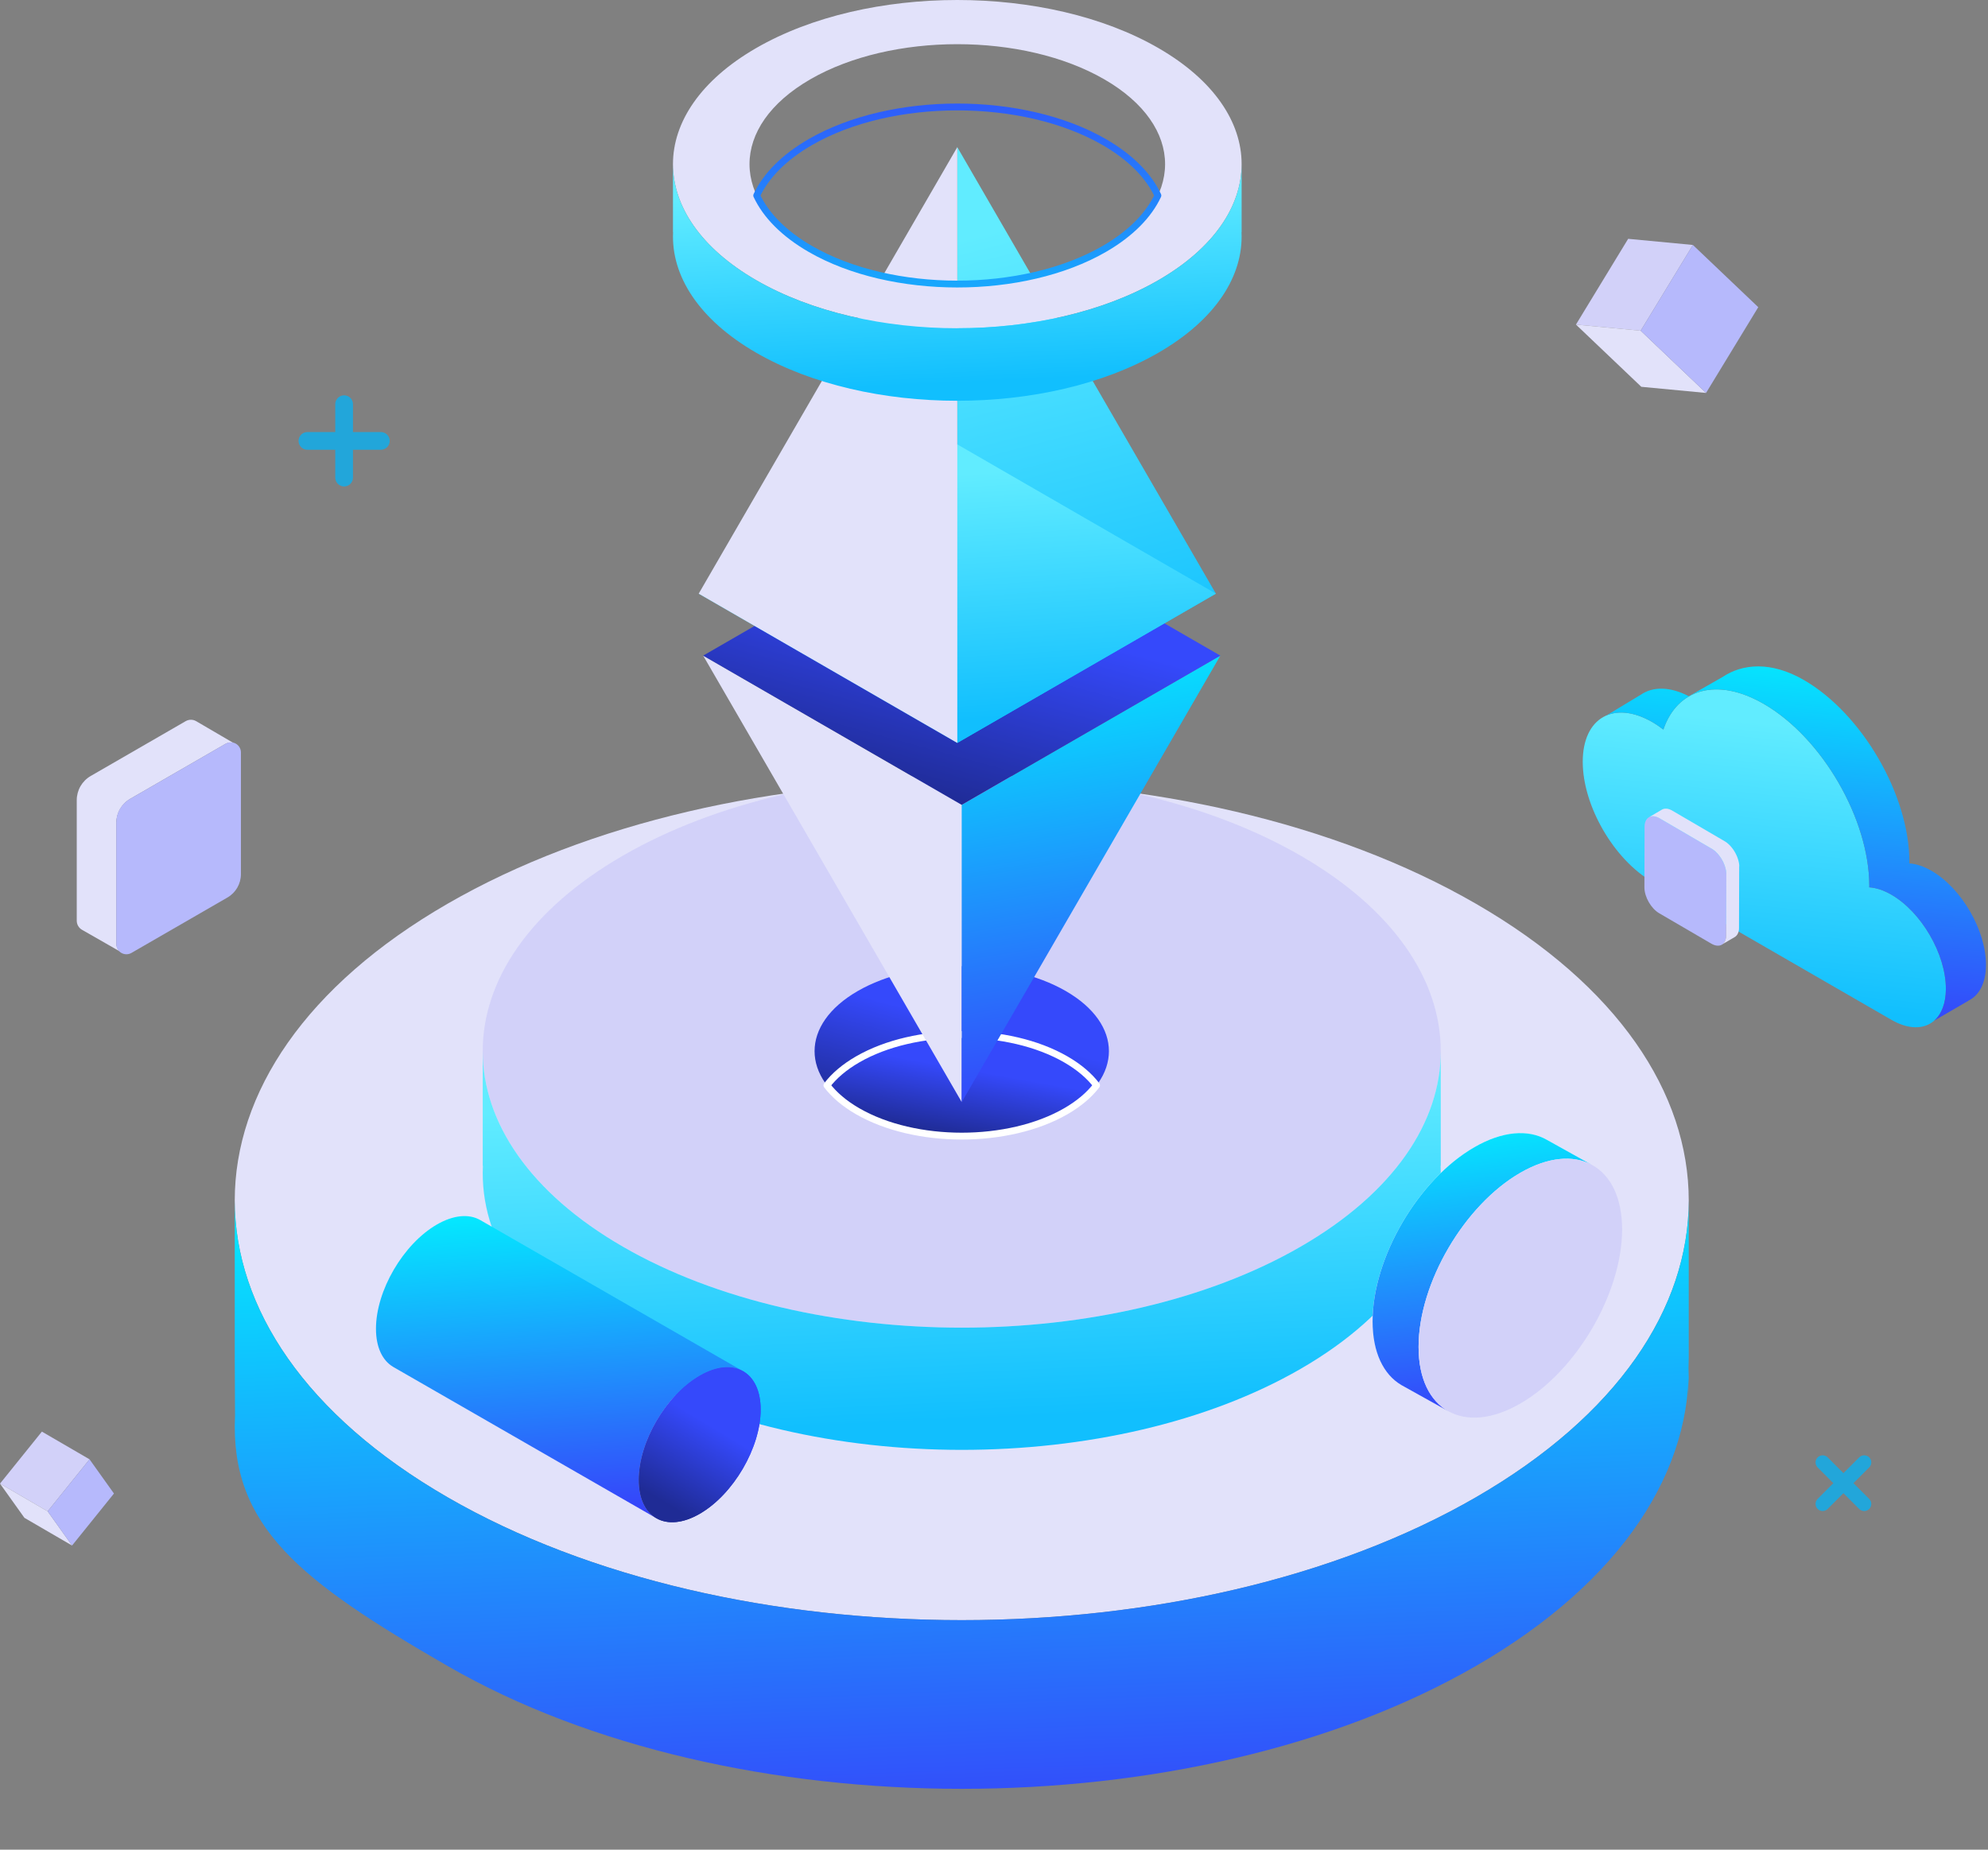
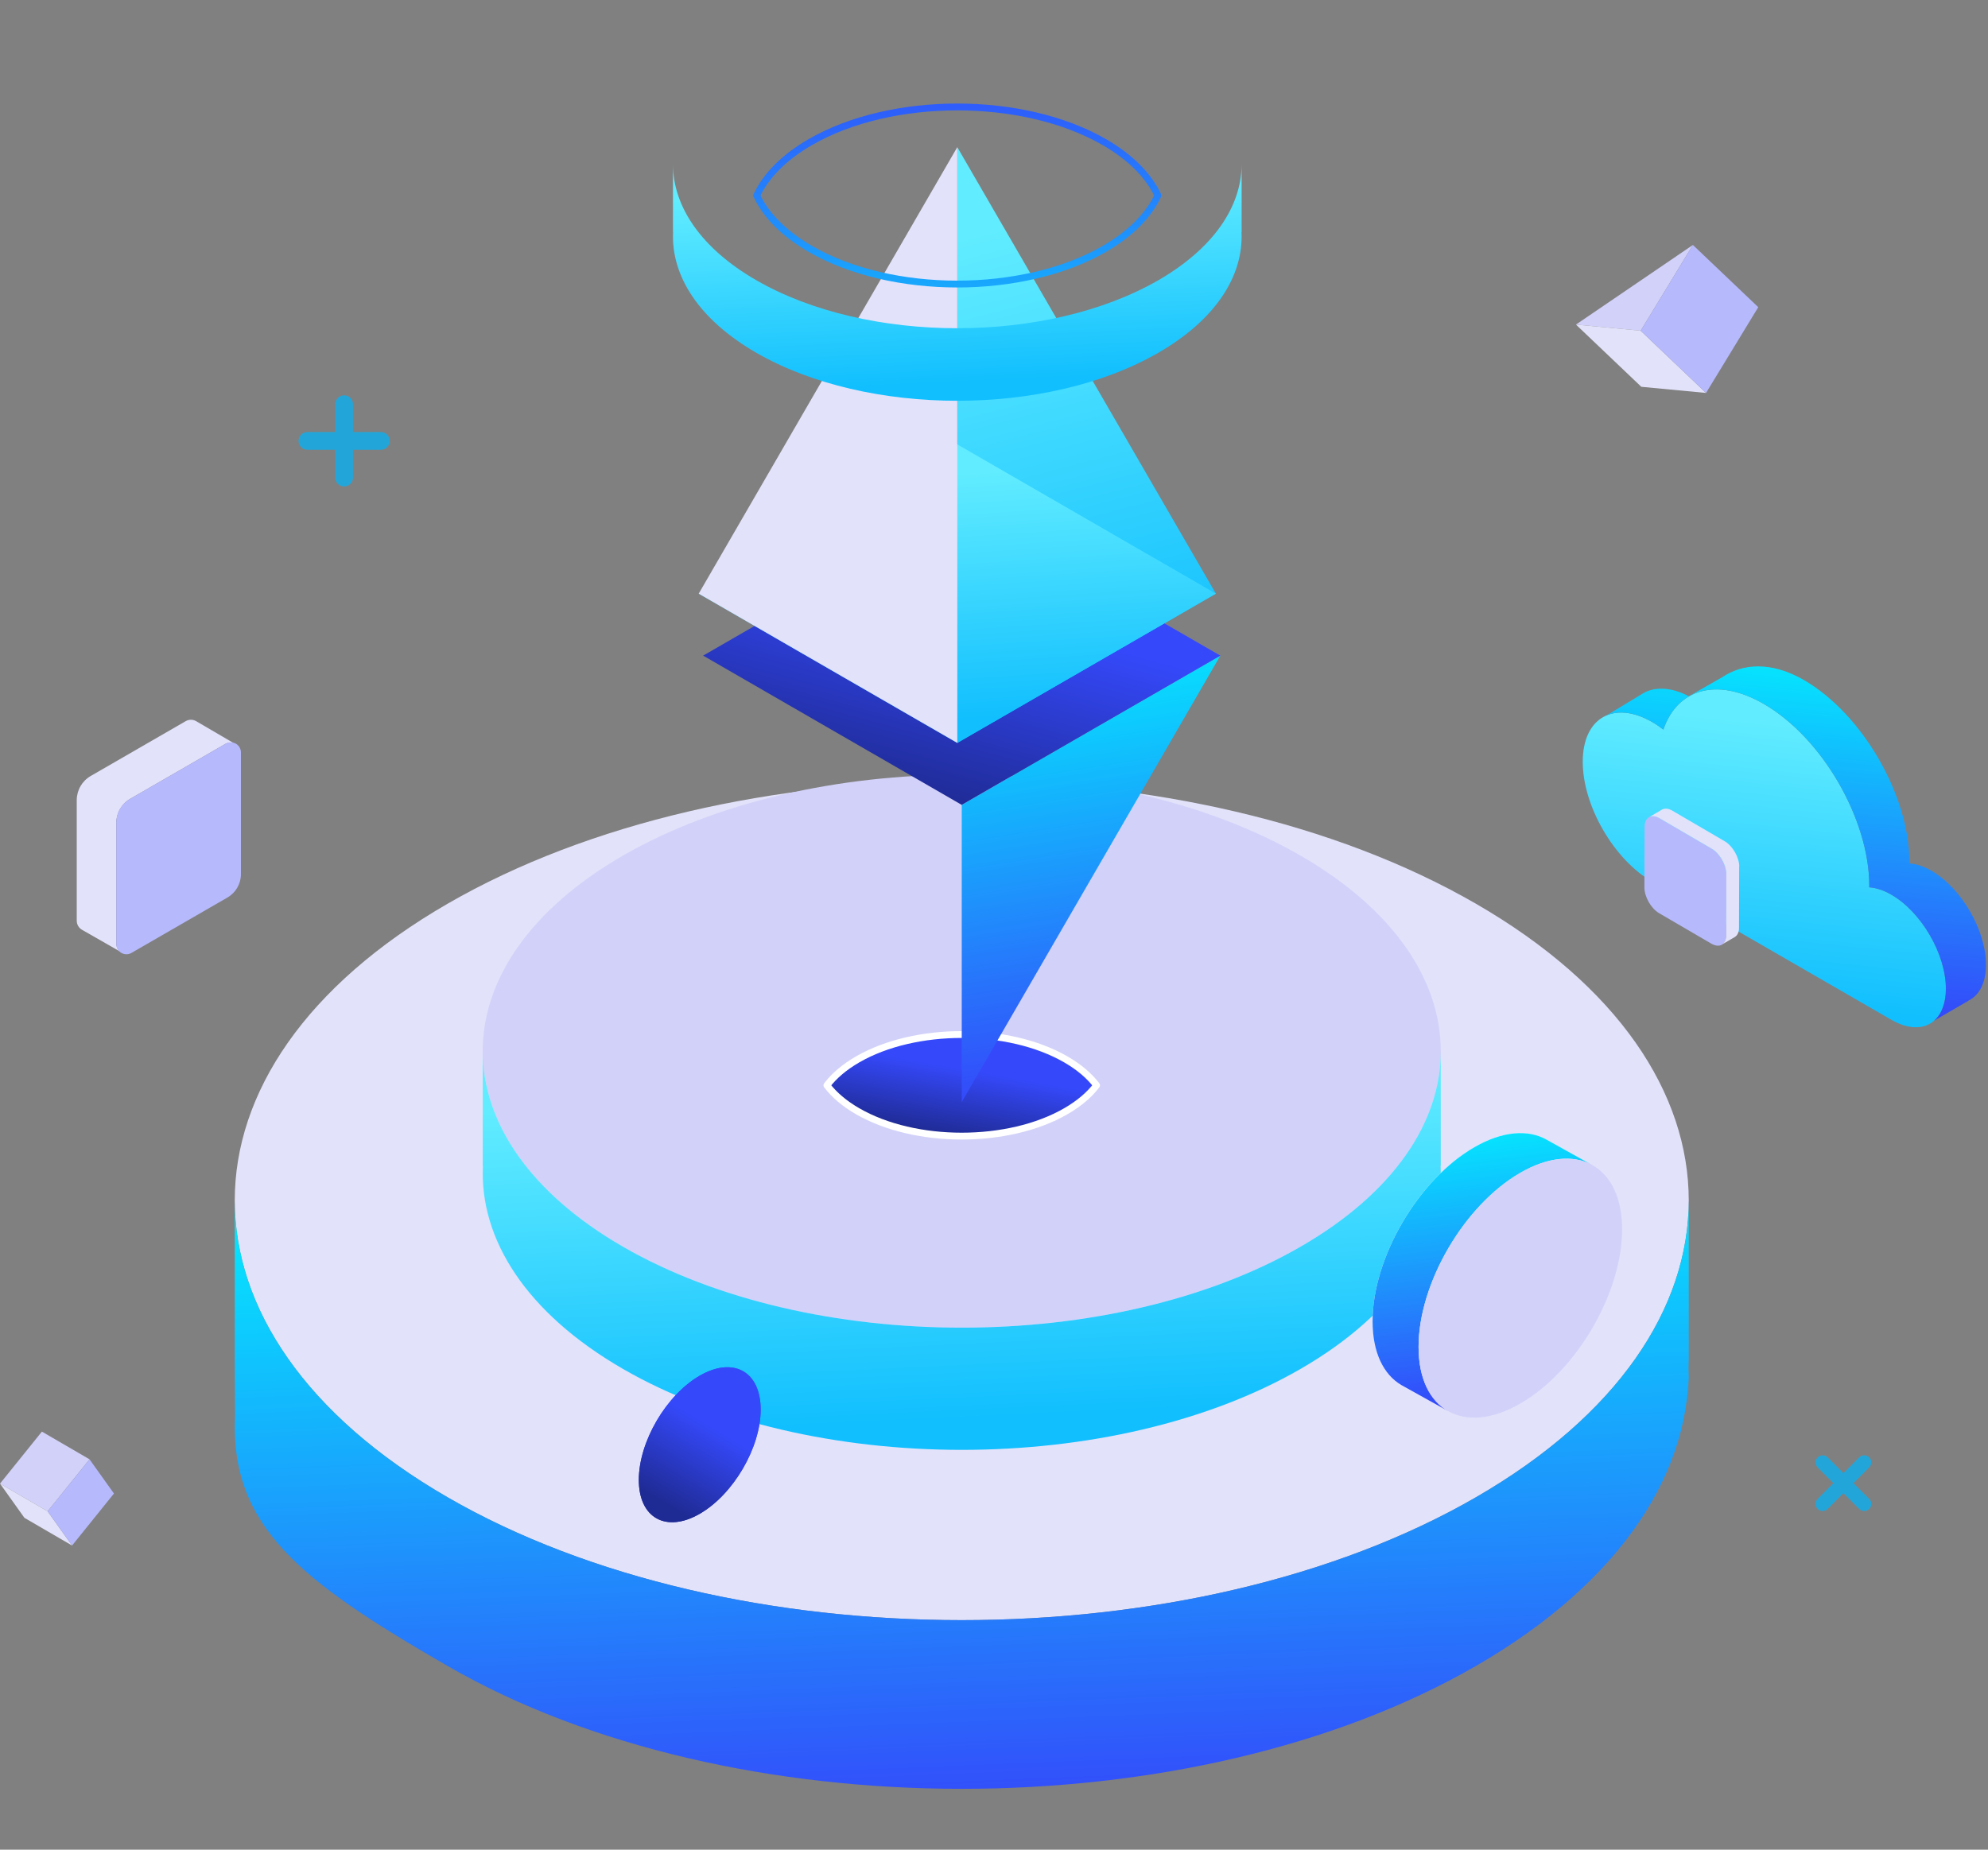
<svg xmlns="http://www.w3.org/2000/svg" fill="none" viewBox="0 0 447 416" height="416" width="447">
  <rect x="0" y="0" width="447" height="416" fill="#808080" stroke="none" />
  <path fill="#E2E2FA" d="M331.857 203.249C268.05 166.41 164.445 166.41 100.639 203.249C36.832 240.087 36.832 299.904 100.639 336.743C164.445 373.581 268.05 373.581 331.857 336.743C395.664 299.904 395.664 240.087 331.857 203.249Z" clip-rule="evenodd" fill-rule="evenodd" />
  <path fill="#D2D1F9" d="M292.422 192.427C250.38 168.154 182.115 168.154 140.073 192.427C98.03 216.7 98.03 256.113 140.073 280.386C182.115 304.659 250.38 304.659 292.422 280.386C334.465 256.113 334.465 216.7 292.422 192.427Z" clip-rule="evenodd" fill-rule="evenodd" />
-   <path fill="url(#paint0_linear_1_16320)" d="M239.653 222.894C226.736 215.436 205.761 215.436 192.844 222.894C179.926 230.352 179.926 242.461 192.844 249.919C205.761 257.377 226.736 257.377 239.653 249.919C252.57 242.461 252.57 230.352 239.653 222.894Z" clip-rule="evenodd" fill-rule="evenodd" />
  <path fill="url(#paint1_linear_1_16320)" d="M246.56 244.09C244.954 241.974 242.651 239.991 239.652 238.259C226.734 230.802 205.76 230.802 192.842 238.259C189.843 239.991 187.54 241.974 185.934 244.09C187.54 246.205 189.843 248.188 192.842 249.919C205.76 257.377 226.734 257.377 239.652 249.919C242.651 248.188 244.954 246.205 246.56 244.09Z" clip-rule="evenodd" fill-rule="evenodd" />
  <path stroke-linejoin="round" stroke-linecap="round" stroke-width="1.537" stroke="white" d="M246.56 244.09C244.954 241.974 242.651 239.991 239.652 238.259C226.734 230.802 205.76 230.802 192.842 238.259C189.843 239.991 187.54 241.974 185.934 244.09C187.54 246.205 189.843 248.188 192.842 249.919C205.76 257.377 226.734 257.377 239.652 249.919C242.651 248.188 244.954 246.205 246.56 244.09Z" clip-rule="evenodd" fill-rule="evenodd" />
  <path fill="url(#paint2_linear_1_16320)" d="M52.784 305.337L52.846 318.337C51.663 343.36 67.594 355.602 100.639 374.681C164.445 411.52 268.051 411.52 331.857 374.681C364.902 355.602 380.833 330.36 379.65 305.337L379.712 318.337V269.996C379.712 294.159 363.76 318.323 331.857 336.743C268.051 373.581 164.445 373.581 100.639 336.743C68.736 318.323 52.784 294.159 52.784 269.996V305.337Z" clip-rule="evenodd" fill-rule="evenodd" />
  <path fill="url(#paint3_linear_1_16320)" d="M108.541 262.181H108.582C107.802 278.669 118.299 295.301 140.073 307.872C182.115 332.145 250.38 332.145 292.422 307.872C314.196 295.301 324.693 278.669 323.913 262.181H323.954V236.407C323.954 252.328 313.444 268.25 292.422 280.386C250.38 304.659 182.115 304.659 140.073 280.386C119.051 268.25 108.541 252.328 108.541 236.407V262.181Z" clip-rule="evenodd" fill-rule="evenodd" />
-   <path fill="#E2E2FA" d="M158.106 147.45L216.248 247.869V181.018L158.106 147.45Z" clip-rule="evenodd" fill-rule="evenodd" />
  <path fill="url(#paint4_linear_1_16320)" d="M216.247 181.018V247.869L274.39 147.45L216.247 181.018Z" clip-rule="evenodd" fill-rule="evenodd" />
  <path fill="url(#paint5_linear_1_16320)" d="M216.247 113.882L274.39 147.45L216.247 181.018L158.105 147.45L216.247 113.882Z" clip-rule="evenodd" fill-rule="evenodd" />
  <path fill="white" d="M357.916 261.971L347.75 256.312C343.604 253.963 337.853 254.343 331.502 258.01C318.874 265.301 308.621 282.846 308.621 297.166C308.621 304.179 311.081 309.126 315.075 311.493L325.663 317.39C321.525 315.084 318.964 310.078 318.964 302.921C318.964 288.602 329.217 271.057 341.846 263.766C348.106 260.152 353.782 259.731 357.916 261.971Z" clip-rule="evenodd" fill-rule="evenodd" />
  <path fill="url(#paint6_linear_1_16320)" d="M357.916 261.971L347.75 256.312C343.604 253.963 337.853 254.343 331.502 258.01C318.874 265.301 308.621 282.846 308.621 297.166C308.621 304.179 311.081 309.126 315.075 311.493L325.663 317.39C321.525 315.084 318.964 310.078 318.964 302.921C318.964 288.602 329.217 271.057 341.846 263.766C348.106 260.152 353.782 259.731 357.916 261.971Z" clip-rule="evenodd" fill-rule="evenodd" />
-   <path fill="url(#paint7_linear_1_16320)" d="M166.957 308.317L107.96 274.382C105.478 272.975 102.036 273.203 98.234 275.397C90.674 279.762 84.537 290.265 84.537 298.837C84.537 303.035 86.01 305.996 88.401 307.413L147.651 341.491C145.173 340.111 143.64 337.115 143.64 332.83C143.64 324.259 149.778 313.756 157.337 309.392C161.085 307.228 164.483 306.977 166.957 308.317Z" clip-rule="evenodd" fill-rule="evenodd" />
  <path fill="#D2D1F9" d="M341.846 263.766C329.217 271.057 318.964 288.602 318.964 302.921C318.964 317.241 329.217 322.947 341.846 315.656C354.475 308.364 364.728 290.82 364.728 276.5C364.728 262.18 354.475 256.475 341.846 263.766Z" clip-rule="evenodd" fill-rule="evenodd" />
  <path fill="url(#paint8_linear_1_16320)" d="M157.338 309.392C149.778 313.756 143.64 324.259 143.64 332.83C143.64 341.402 149.778 344.818 157.338 340.453C164.897 336.089 171.035 325.586 171.035 317.015C171.035 308.443 164.897 305.027 157.338 309.392Z" clip-rule="evenodd" fill-rule="evenodd" />
  <path fill="url(#paint9_linear_1_16320)" d="M157.338 309.392C149.778 313.756 143.64 324.259 143.64 332.83C143.64 341.402 149.778 344.818 157.338 340.453C164.897 336.089 171.035 325.586 171.035 317.015C171.035 308.443 164.897 305.027 157.338 309.392Z" clip-rule="evenodd" fill-rule="evenodd" />
-   <path fill="#D2D1F9" d="M380.647 55.091L366.091 53.711L354.35 72.998L368.906 74.378L380.647 55.091Z" />
+   <path fill="#D2D1F9" d="M380.647 55.091L354.35 72.998L368.906 74.378L380.647 55.091Z" />
  <path fill="#E2E2FA" d="M368.906 74.378L354.349 72.998L369.047 86.992L383.604 88.372L368.906 74.378Z" />
  <path fill="#B6B9FC" d="M380.646 55.091L368.905 74.378L383.603 88.372L395.344 69.085L380.646 55.091Z" />
  <path fill="#D2D1F9" d="M20.134 328.203L9.42 321.971L0.001 333.667L10.714 339.899L20.134 328.203Z" />
  <path fill="#E2E2FA" d="M10.714 339.899L0.001 333.667L5.489 341.361L16.203 347.593L10.714 339.899Z" />
  <path fill="#B6B9FC" d="M20.133 328.203L10.714 339.899L16.203 347.593L25.622 335.897L20.133 328.203Z" />
  <path fill="#22A6DA" d="M69.123 101.156H85.632C86.737 101.156 87.626 100.259 87.626 99.162C87.626 98.065 86.728 97.167 85.632 97.167H69.123C68.017 97.167 67.129 98.065 67.129 99.162C67.129 100.259 68.026 101.156 69.123 101.156Z" />
  <path fill="#22A6DA" d="M79.367 107.411V90.903C79.367 89.796 78.47 88.908 77.373 88.908C76.276 88.908 75.378 89.806 75.378 90.903V107.411C75.378 108.517 76.276 109.406 77.373 109.406C78.47 109.406 79.367 108.508 79.367 107.411Z" />
  <path fill="#22A6DA" d="M408.695 330.027L418.033 339.366C418.659 339.992 419.669 339.987 420.29 339.366C420.91 338.746 420.91 337.73 420.29 337.11L410.951 327.771C410.325 327.145 409.315 327.15 408.695 327.771C408.074 328.391 408.074 329.407 408.695 330.027Z" />
  <path fill="#22A6DA" d="M410.951 339.361L420.29 330.022C420.915 329.397 420.91 328.386 420.29 327.766C419.669 327.145 418.654 327.145 418.033 327.766L408.695 337.104C408.069 337.73 408.074 338.74 408.695 339.361C409.315 339.981 410.331 339.981 410.951 339.361Z" />
  <path fill="url(#paint10_linear_1_16320)" d="M215.246 33.092V167.08L273.389 133.511L215.246 33.092Z" clip-rule="evenodd" fill-rule="evenodd" />
  <path fill="url(#paint11_linear_1_16320)" d="M215.247 99.942L273.39 133.511L215.247 167.08L157.105 133.511L215.247 99.942Z" clip-rule="evenodd" fill-rule="evenodd" />
  <path fill="#E2E2FA" d="M215.247 33.092V167.08L157.105 133.511L215.247 33.092Z" clip-rule="evenodd" fill-rule="evenodd" />
-   <path fill="#E2E2FA" d="M260.462 10.806C235.508 -3.602 194.987 -3.602 170.033 10.806C145.079 25.213 145.079 48.607 170.033 63.015C194.987 77.422 235.508 77.422 260.462 63.015C285.416 48.607 285.416 25.213 260.462 10.806ZM248.29 17.833C230.053 7.304 200.442 7.304 182.205 17.833C163.968 28.362 163.968 45.459 182.205 55.988C200.442 66.517 230.053 66.517 248.29 55.988C266.527 45.459 266.527 28.362 248.29 17.833Z" clip-rule="evenodd" fill-rule="evenodd" />
  <path stroke-linejoin="round" stroke-linecap="round" stroke-width="1.537" stroke="url(#paint12_linear_1_16320)" d="M260.35 43.971C258.292 39.568 254.272 35.408 248.29 31.954C230.053 21.425 200.442 21.425 182.205 31.954C176.223 35.408 172.203 39.568 170.145 43.971C172.203 48.374 176.223 52.534 182.205 55.988C200.442 66.517 230.053 66.517 248.29 55.988C254.272 52.534 258.292 48.374 260.35 43.971Z" clip-rule="evenodd" fill-rule="evenodd" />
  <path fill="url(#paint13_linear_1_16320)" d="M151.317 52.209H151.341C150.878 61.996 157.109 71.867 170.033 79.329C194.987 93.737 235.507 93.737 260.462 79.329C273.386 71.867 279.616 61.996 279.154 52.209H279.178V36.911C279.178 46.361 272.939 55.811 260.462 63.015C235.507 77.422 194.987 77.422 170.033 63.015C157.555 55.811 151.317 46.361 151.317 36.911V52.209Z" clip-rule="evenodd" fill-rule="evenodd" />
  <path fill="#E2E2FA" d="M52.534 167.119C51.909 166.919 51.22 166.987 50.639 167.323C42.323 172.124 37.197 175.084 29.286 179.651C27.343 180.773 26.146 182.846 26.146 185.09C26.146 199.418 26.146 197.097 26.146 212.204C26.146 212.893 26.448 213.539 26.957 213.982C25.721 213.286 18.955 209.412 18.435 209.111C17.706 208.69 17.257 207.913 17.257 207.072V179.957C17.257 177.714 18.454 175.64 20.397 174.519C28.307 169.952 33.434 166.992 41.75 162.191C42.478 161.77 43.376 161.77 44.105 162.191C44.833 162.611 52.534 167.119 52.534 167.119Z" clip-rule="evenodd" fill-rule="evenodd" />
  <path fill="#B6B9FC" d="M26.146 184.969C26.146 182.8 27.304 180.796 29.182 179.711C34.448 176.671 45.238 170.441 50.756 167.255C51.461 166.849 52.329 166.849 53.033 167.255C53.738 167.662 54.172 168.414 54.172 169.227C54.172 176.077 54.172 190.066 54.172 196.597C54.172 198.766 53.014 200.771 51.136 201.855C45.871 204.895 35.08 211.125 29.562 214.311C28.857 214.718 27.989 214.718 27.285 214.311C26.58 213.904 26.146 213.153 26.146 212.339C26.146 205.489 26.146 191.501 26.146 184.969Z" clip-rule="evenodd" fill-rule="evenodd" />
  <path fill="url(#paint14_linear_1_16320)" d="M425.266 201.213C423.495 200.19 421.816 199.66 420.295 199.558C420.295 199.452 420.309 199.357 420.309 199.25C420.309 184.205 409.681 165.874 396.571 158.305C386.029 152.218 377.104 154.958 374.007 164.083C373.197 163.467 372.374 162.893 371.528 162.405C362.885 157.415 355.878 161.41 355.878 171.329C355.878 181.247 362.885 193.335 371.529 198.325C375.85 200.82 420.15 226.397 425.266 229.35C432.038 233.259 437.527 230.129 437.527 222.36C437.527 214.591 432.038 205.123 425.266 201.214V201.213Z" />
  <path fill="url(#paint15_linear_1_16320)" d="M446.545 216.983C446.545 209.213 441.056 199.746 434.284 195.837C432.513 194.814 430.834 194.285 429.313 194.182C429.313 194.076 429.327 193.981 429.327 193.874C429.327 178.83 418.699 160.498 405.589 152.929C398.229 148.679 391.819 149.248 387.308 152.262L379.737 156.586C375.457 154.366 371.632 154.38 368.938 156.243L361.175 160.926C363.934 159.723 367.558 160.114 371.53 162.406C372.375 162.894 373.199 163.468 374.009 164.084C377.105 154.959 386.03 152.22 396.573 158.306C409.684 165.875 420.311 184.206 420.311 199.251C420.311 199.358 420.297 199.454 420.297 199.559C421.818 199.662 423.496 200.192 425.267 201.214C432.038 205.123 437.527 214.591 437.527 222.36C437.527 225.647 436.542 228.1 434.895 229.545L442.571 225.086L442.558 225.065C445.007 223.906 446.545 221.096 446.545 216.985V216.983Z" />
  <path fill="#B6B9FC" d="M384.842 190.867C386.687 191.942 388.18 194.555 388.172 196.701L388.136 210.292C388.132 212.435 386.63 213.301 384.781 212.222L373.074 205.394C371.229 204.314 369.74 201.706 369.744 199.563L369.781 185.968C369.785 183.826 371.286 182.959 373.135 184.035L384.842 190.863V190.867Z" />
  <path fill="#E2E2FA" d="M391.077 194.841C391.077 194.788 391.073 194.731 391.069 194.677C391.069 194.653 391.069 194.628 391.065 194.604C391.065 194.592 391.065 194.583 391.065 194.571C391.065 194.551 391.065 194.534 391.061 194.514C391.057 194.461 391.049 194.403 391.041 194.35C391.033 194.293 391.025 194.236 391.017 194.179C391.017 194.179 391.017 194.179 391.017 194.174C391.017 194.174 391.017 194.174 391.017 194.17C391.009 194.117 391.001 194.064 390.988 194.011C390.976 193.954 390.964 193.892 390.952 193.835C390.948 193.815 390.944 193.794 390.936 193.774C390.936 193.762 390.932 193.749 390.928 193.737C390.924 193.712 390.916 193.684 390.911 193.659C390.895 193.598 390.883 193.541 390.863 193.479C390.851 193.434 390.839 193.394 390.827 193.349C390.827 193.34 390.822 193.332 390.818 193.324C390.818 193.316 390.814 193.308 390.81 193.299C390.794 193.242 390.774 193.181 390.754 193.124C390.733 193.066 390.713 193.009 390.693 192.952C390.693 192.94 390.685 192.932 390.681 192.919C390.681 192.911 390.673 192.903 390.673 192.895C390.661 192.858 390.644 192.821 390.632 192.784C390.612 192.731 390.588 192.674 390.568 192.621C390.551 192.58 390.535 192.543 390.519 192.506C390.519 192.498 390.515 192.494 390.511 192.486C390.511 192.478 390.503 192.469 390.499 192.461C390.474 192.408 390.45 192.351 390.426 192.298C390.398 192.236 390.369 192.179 390.341 192.122C390.337 192.114 390.333 192.106 390.329 192.097C390.325 192.085 390.317 192.077 390.313 192.065C390.288 192.016 390.264 191.971 390.24 191.922C390.207 191.864 390.175 191.807 390.143 191.75C390.126 191.721 390.11 191.689 390.094 191.66C390.086 191.648 390.082 191.635 390.074 191.623C390.046 191.574 390.013 191.525 389.985 191.476C389.94 191.402 389.896 191.329 389.847 191.255C389.839 191.243 389.831 191.231 389.823 191.218C389.758 191.12 389.689 191.026 389.621 190.928C389.621 190.924 389.613 190.92 389.613 190.916C389.564 190.85 389.515 190.785 389.463 190.72C389.422 190.666 389.382 190.617 389.341 190.568C389.341 190.568 389.341 190.568 389.341 190.564C389.301 190.511 389.256 190.462 389.212 190.413C389.167 190.364 389.127 190.315 389.082 190.266C389.074 190.258 389.066 190.249 389.062 190.245C389.054 190.237 389.046 190.229 389.042 190.221C389.01 190.188 388.981 190.155 388.949 190.123C388.904 190.074 388.856 190.029 388.807 189.984C388.791 189.971 388.779 189.955 388.763 189.943C388.751 189.93 388.743 189.922 388.73 189.91C388.706 189.89 388.686 189.865 388.662 189.845C388.613 189.8 388.565 189.755 388.512 189.714C388.492 189.693 388.467 189.677 388.447 189.661C388.435 189.652 388.423 189.64 388.415 189.632C388.399 189.62 388.382 189.603 388.366 189.591C388.318 189.554 388.269 189.513 388.221 189.477C388.184 189.452 388.148 189.423 388.111 189.399C388.103 189.395 388.099 189.391 388.091 189.387C388.083 189.383 388.079 189.378 388.071 189.374C388.022 189.342 387.978 189.309 387.929 189.28C387.881 189.252 387.836 189.219 387.788 189.194C387.775 189.186 387.767 189.182 387.755 189.174L376.04 182.33C376.004 182.309 375.968 182.289 375.935 182.268C375.891 182.244 375.842 182.219 375.798 182.195C375.769 182.178 375.737 182.166 375.709 182.154C375.701 182.154 375.692 182.146 375.688 182.146C375.68 182.146 375.672 182.137 375.664 182.133C375.62 182.113 375.575 182.092 375.531 182.076C375.486 182.06 375.442 182.039 375.397 182.023C375.389 182.023 375.381 182.019 375.373 182.015C375.365 182.015 375.361 182.011 375.353 182.007C375.324 181.994 375.292 181.986 375.264 181.978C375.219 181.966 375.17 181.949 375.126 181.941C375.106 181.937 375.081 181.933 375.061 181.925C375.053 181.925 375.041 181.921 375.033 181.917C375.021 181.917 375.005 181.908 374.988 181.908C374.94 181.9 374.891 181.892 374.843 181.884C374.814 181.884 374.782 181.876 374.754 181.876C374.742 181.876 374.733 181.876 374.721 181.876C374.713 181.876 374.701 181.876 374.693 181.876C374.64 181.876 374.588 181.872 374.535 181.872C374.511 181.872 374.491 181.872 374.466 181.872C374.45 181.872 374.43 181.872 374.414 181.872C374.398 181.872 374.377 181.872 374.361 181.872C374.296 181.876 374.232 181.888 374.167 181.9C374.151 181.9 374.139 181.908 374.126 181.912C374.062 181.929 374.001 181.941 373.94 181.966C373.932 181.966 373.928 181.97 373.92 181.974C373.908 181.974 373.9 181.982 373.892 181.986C373.815 182.015 373.742 182.051 373.673 182.092L370.76 183.801C370.829 183.761 370.901 183.728 370.978 183.695C370.99 183.695 370.999 183.687 371.007 183.683C371.075 183.658 371.144 183.638 371.217 183.622C371.233 183.622 371.245 183.613 371.257 183.609C371.338 183.593 371.423 183.585 371.508 183.577C371.525 183.577 371.545 183.577 371.561 183.577C371.642 183.577 371.727 183.577 371.816 183.581C371.828 183.581 371.836 183.581 371.848 183.581C371.937 183.589 372.03 183.605 372.123 183.626C372.132 183.626 372.144 183.63 372.152 183.634C372.249 183.654 372.346 183.683 372.447 183.716C372.455 183.716 372.459 183.72 372.467 183.724C372.573 183.761 372.678 183.801 372.783 183.851C372.791 183.851 372.799 183.859 372.803 183.859C372.913 183.912 373.022 183.969 373.135 184.03L384.842 190.859C384.955 190.924 385.064 190.998 385.178 191.075C385.186 191.079 385.19 191.083 385.198 191.088C385.299 191.161 385.4 191.239 385.501 191.316C385.513 191.325 385.526 191.337 385.534 191.345C385.631 191.427 385.724 191.509 385.817 191.595C385.829 191.607 385.837 191.615 385.849 191.627C385.942 191.717 386.035 191.811 386.128 191.909C386.137 191.918 386.145 191.926 386.149 191.934C386.246 192.04 386.339 192.146 386.432 192.257C386.432 192.257 386.432 192.257 386.432 192.261C386.525 192.375 386.614 192.49 386.703 192.613C386.703 192.617 386.711 192.621 386.711 192.625C386.788 192.731 386.861 192.837 386.934 192.948C386.982 193.021 387.027 193.095 387.071 193.169C387.108 193.23 387.148 193.287 387.181 193.349C387.197 193.377 387.213 193.41 387.229 193.439C387.286 193.541 387.342 193.647 387.399 193.753C387.403 193.766 387.411 193.774 387.415 193.786C387.48 193.917 387.541 194.048 387.597 194.179C387.597 194.187 387.601 194.191 387.605 194.199C387.662 194.33 387.715 194.457 387.759 194.587C387.759 194.596 387.767 194.604 387.767 194.612C387.816 194.747 387.86 194.882 387.901 195.013C387.901 195.021 387.905 195.029 387.909 195.037C387.945 195.168 387.982 195.295 388.01 195.426C388.01 195.438 388.014 195.45 388.018 195.462C388.047 195.597 388.075 195.728 388.095 195.863C388.095 195.863 388.095 195.863 388.095 195.867C388.115 196.002 388.132 196.133 388.144 196.264C388.144 196.276 388.144 196.284 388.144 196.297C388.156 196.427 388.16 196.558 388.16 196.685L388.123 210.276C388.123 210.403 388.115 210.529 388.107 210.648C388.107 210.66 388.107 210.668 388.107 210.681C388.095 210.791 388.083 210.893 388.063 210.995C388.063 211.008 388.059 211.024 388.055 211.036C388.034 211.134 388.01 211.228 387.982 211.318C387.978 211.335 387.97 211.351 387.966 211.367C387.937 211.453 387.909 211.531 387.873 211.609C387.873 211.617 387.864 211.625 387.86 211.637C387.82 211.723 387.775 211.805 387.727 211.883C387.719 211.891 387.715 211.903 387.707 211.911C387.666 211.973 387.622 212.03 387.577 212.083C387.561 212.103 387.545 212.12 387.525 212.14C387.484 212.185 387.444 212.226 387.399 212.263C387.383 212.279 387.363 212.296 387.346 212.312C387.286 212.361 387.221 212.41 387.152 212.447L390.058 210.742C390.126 210.701 390.191 210.656 390.252 210.607C390.272 210.591 390.288 210.574 390.305 210.558C390.349 210.521 390.389 210.48 390.43 210.435C390.446 210.415 390.466 210.398 390.483 210.378C390.527 210.325 390.572 210.268 390.612 210.206C390.62 210.198 390.624 210.186 390.632 210.178C390.632 210.178 390.632 210.174 390.636 210.169C390.681 210.096 390.725 210.018 390.762 209.936C390.762 209.936 390.762 209.932 390.762 209.928C390.766 209.92 390.77 209.912 390.774 209.9C390.798 209.851 390.818 209.797 390.839 209.744C390.847 209.716 390.859 209.687 390.867 209.658C390.871 209.642 390.879 209.626 390.883 209.609C390.887 209.593 390.895 209.581 390.899 209.564C390.916 209.507 390.932 209.45 390.944 209.393C390.948 209.372 390.952 209.352 390.956 209.327C390.956 209.315 390.96 209.299 390.964 209.286C390.964 209.266 390.972 209.245 390.976 209.225C390.984 209.172 390.992 209.119 391.001 209.066C391.001 209.037 391.009 209.004 391.009 208.971C391.009 208.959 391.009 208.951 391.009 208.939C391.009 208.927 391.009 208.914 391.009 208.902C391.013 208.849 391.017 208.796 391.017 208.743C391.017 208.689 391.017 208.636 391.017 208.579V208.571L391.053 194.98C391.053 194.931 391.053 194.878 391.053 194.829L391.077 194.841Z" />
  <defs>
    <linearGradient gradientUnits="userSpaceOnUse" y2="254.133" x2="209.573" y1="229.969" x1="216.171" id="paint0_linear_1_16320">
      <stop stop-color="#3549FB" />
      <stop stop-color="#1F2B95" offset="1" />
    </linearGradient>
    <linearGradient gradientUnits="userSpaceOnUse" y2="255.287" x2="213.495" y1="240.24" x1="216.176" id="paint1_linear_1_16320">
      <stop stop-color="#3549FB" />
      <stop stop-color="#1F2B95" offset="1" />
    </linearGradient>
    <linearGradient gradientUnits="userSpaceOnUse" y2="414.885" x2="205.586" y1="255.425" x1="199.159" id="paint2_linear_1_16320">
      <stop stop-color="#00F6FF" />
      <stop stop-color="#3643FA" offset="1" />
    </linearGradient>
    <linearGradient gradientUnits="userSpaceOnUse" y2="324.305" x2="110.724" y1="250.421" x1="107.271" id="paint3_linear_1_16320">
      <stop stop-color="#61ECFF" />
      <stop stop-color="#11BFFE" offset="1" />
    </linearGradient>
    <linearGradient gradientUnits="userSpaceOnUse" y2="245.111" x2="259.152" y1="137.381" x1="242.279" id="paint4_linear_1_16320">
      <stop stop-color="#00F6FF" />
      <stop stop-color="#3643FA" offset="1" />
    </linearGradient>
    <linearGradient gradientUnits="userSpaceOnUse" y2="178.594" x2="204.52" y1="136.14" x1="216.112" id="paint5_linear_1_16320">
      <stop stop-color="#3549FB" />
      <stop stop-color="#1F2B95" offset="1" />
    </linearGradient>
    <linearGradient gradientUnits="userSpaceOnUse" y2="316.42" x2="338.5" y1="248.565" x1="330.692" id="paint6_linear_1_16320">
      <stop stop-color="#00F6FF" />
      <stop stop-color="#3643FA" offset="1" />
    </linearGradient>
    <linearGradient gradientUnits="userSpaceOnUse" y2="340.998" x2="126.998" y1="266.681" x1="121.439" id="paint7_linear_1_16320">
      <stop stop-color="#00F6FF" />
      <stop stop-color="#3643FA" offset="1" />
    </linearGradient>
    <linearGradient gradientUnits="userSpaceOnUse" y2="336.439" x2="146.841" y1="319.05" x1="157.306" id="paint8_linear_1_16320">
      <stop stop-color="#3549FB" />
      <stop stop-color="#1F2B95" offset="1" />
    </linearGradient>
    <linearGradient gradientUnits="userSpaceOnUse" y2="336.439" x2="146.841" y1="319.05" x1="157.306" id="paint9_linear_1_16320">
      <stop stop-color="#3549FB" />
      <stop stop-color="#1F2B95" offset="1" />
    </linearGradient>
    <linearGradient gradientUnits="userSpaceOnUse" y2="157.734" x2="241.731" y1="54.033" x1="214.904" id="paint10_linear_1_16320">
      <stop stop-color="#61ECFF" />
      <stop stop-color="#11BFFE" offset="1" />
    </linearGradient>
    <linearGradient gradientUnits="userSpaceOnUse" y2="165.642" x2="159.998" y1="110.435" x1="156.419" id="paint11_linear_1_16320">
      <stop stop-color="#61ECFF" />
      <stop stop-color="#11BFFE" offset="1" />
    </linearGradient>
    <linearGradient gradientUnits="userSpaceOnUse" y2="63.885" x2="215.247" y1="24.057" x1="215.247" id="paint12_linear_1_16320">
      <stop stop-color="#2E5DFB" />
      <stop stop-color="#18A7FD" offset="1" />
    </linearGradient>
    <linearGradient gradientUnits="userSpaceOnUse" y2="89.084" x2="152.612" y1="45.229" x1="150.563" id="paint13_linear_1_16320">
      <stop stop-color="#61ECFF" />
      <stop stop-color="#11BFFE" offset="1" />
    </linearGradient>
    <linearGradient gradientUnits="userSpaceOnUse" y2="228.992" x2="431.524" y1="166.925" x1="438.008" id="paint14_linear_1_16320">
      <stop stop-color="#61ECFF" />
      <stop stop-color="#11BFFE" offset="1" />
    </linearGradient>
    <linearGradient gradientUnits="userSpaceOnUse" y2="228.831" x2="400.964" y1="141.883" x1="408.322" id="paint15_linear_1_16320">
      <stop stop-color="#00F6FF" />
      <stop stop-color="#3643FA" offset="1" />
    </linearGradient>
  </defs>
</svg>